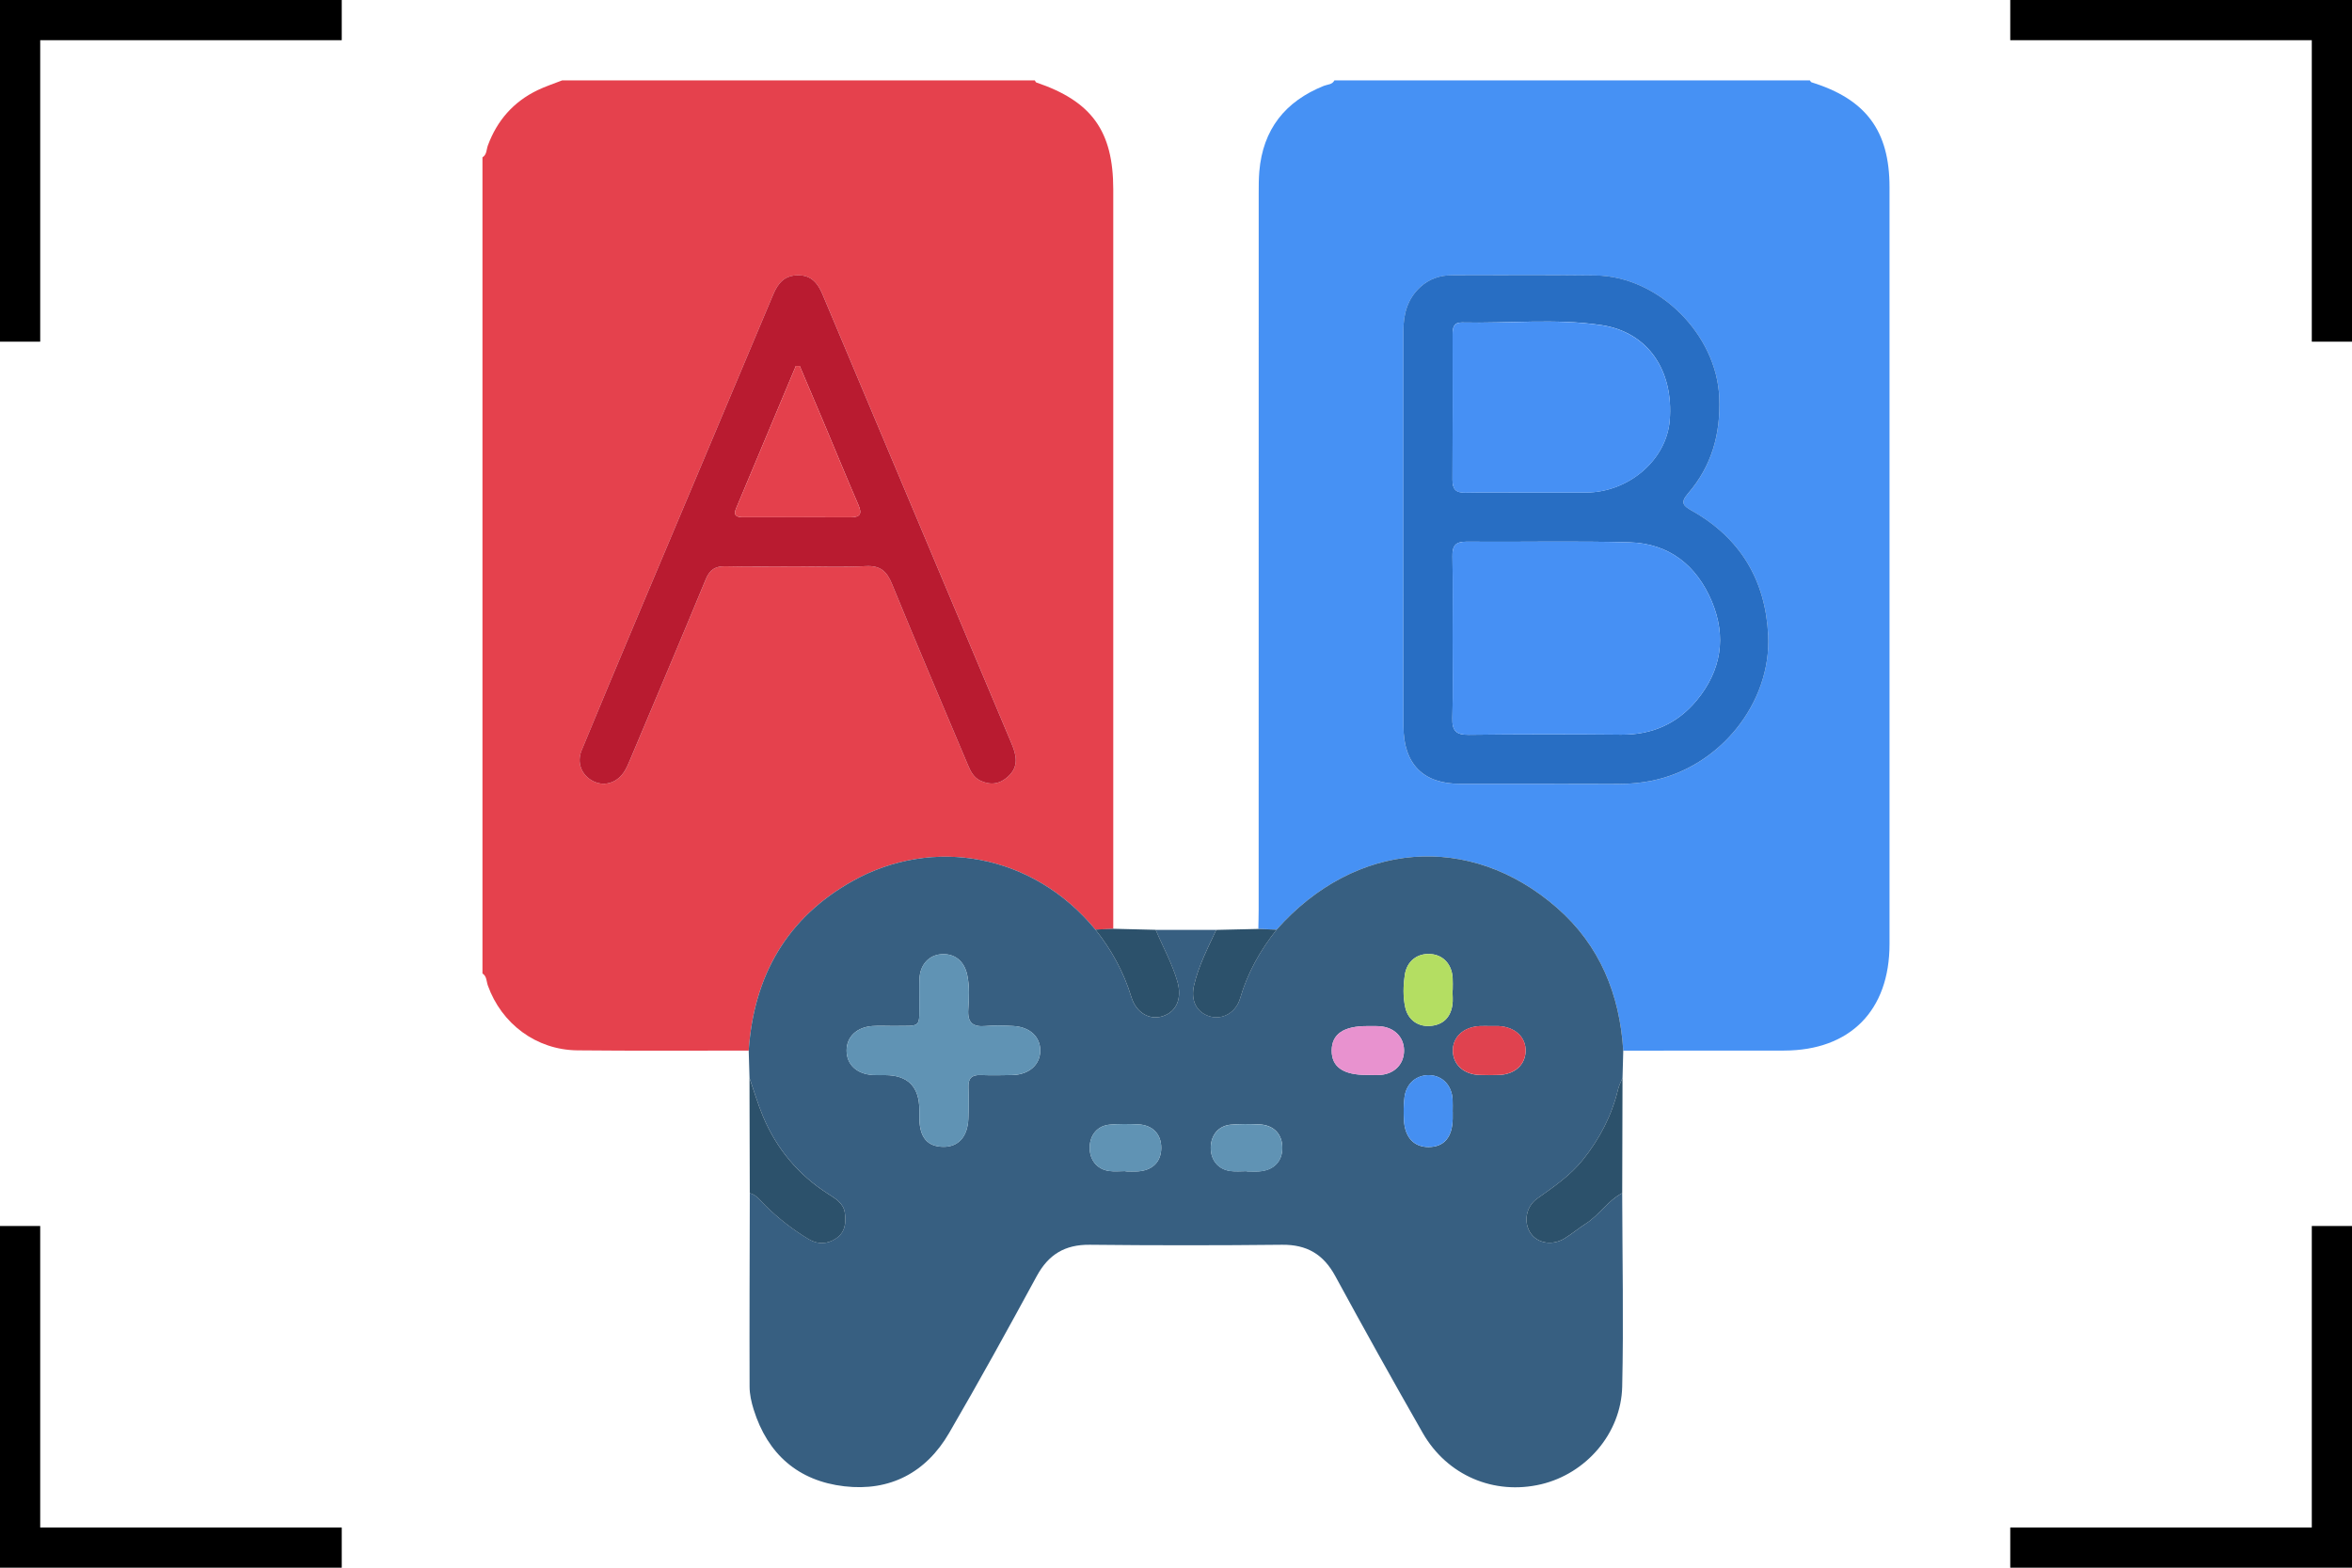
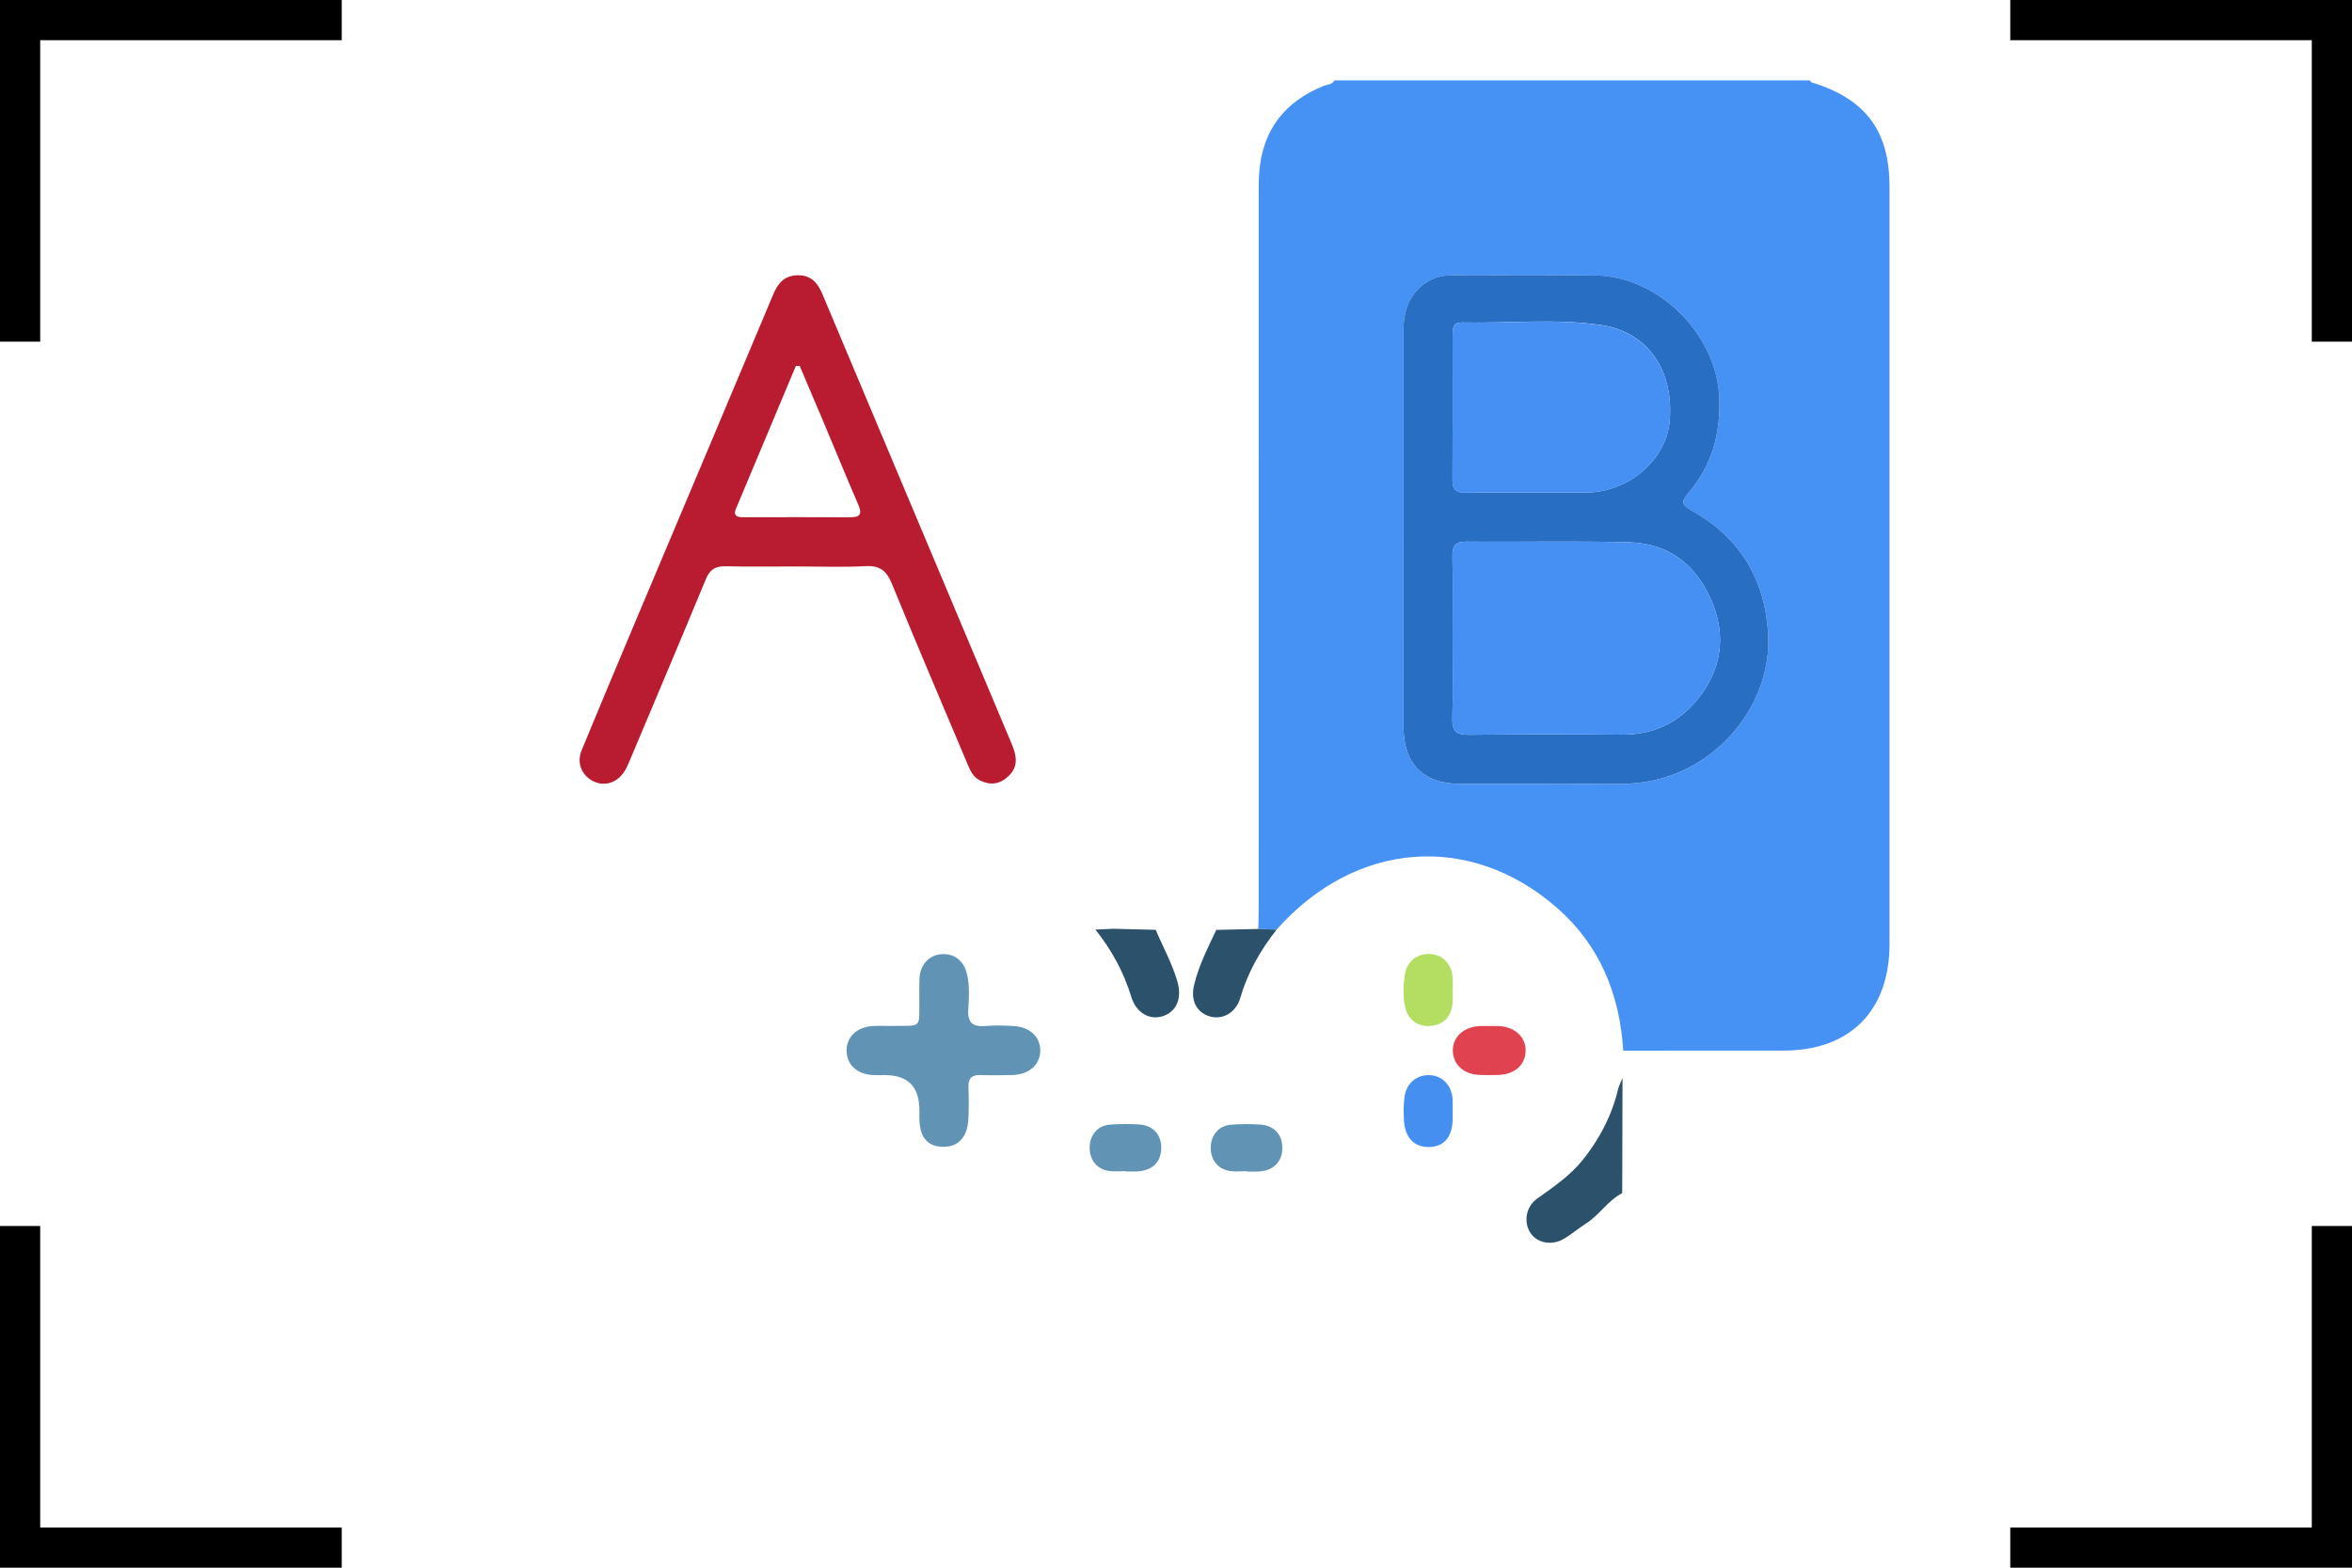
<svg xmlns="http://www.w3.org/2000/svg" width="117" height="78" viewBox="0 0 117 78" fill="none">
  <path d="M100 1H116V17" stroke="black" stroke-width="2" />
  <path d="M116 61L116 77L100 77" stroke="black" stroke-width="2" />
  <path d="M17 1H1V17" stroke="black" stroke-width="2" />
  <path d="M1 61L1 77L17 77" stroke="black" stroke-width="2" />
-   <path d="M51.552 4.104C51.519 4.093 51.503 4.036 51.478 4H27.964C27.555 4.162 27.133 4.297 26.736 4.489C25.543 5.066 24.729 5.992 24.269 7.237C24.195 7.438 24.222 7.693 24 7.829V48.434C24.219 48.574 24.195 48.829 24.267 49.032C24.952 50.947 26.683 52.239 28.722 52.26C31.563 52.289 34.403 52.271 37.244 52.272C37.496 48.549 39.144 45.657 42.432 43.826C46.375 41.631 51.352 42.443 54.49 46.253C54.786 46.239 55.084 46.225 55.379 46.213V9.419C55.378 6.521 54.306 5.036 51.552 4.104ZM50.16 38.626C49.742 39.015 49.291 39.083 48.777 38.846C48.436 38.689 48.284 38.386 48.151 38.068C46.886 35.067 45.605 32.073 44.373 29.058C44.112 28.416 43.787 28.131 43.068 28.169C41.931 28.229 40.79 28.186 39.651 28.186C38.513 28.186 37.281 28.205 36.097 28.176C35.594 28.163 35.313 28.334 35.116 28.809C33.871 31.818 32.601 34.818 31.337 37.819C31.249 38.028 31.158 38.242 31.031 38.428C30.655 38.98 30.02 39.145 29.476 38.852C28.923 38.554 28.682 37.945 28.932 37.338C29.817 35.19 30.714 33.047 31.616 30.907C33.896 25.491 36.187 20.08 38.459 14.662C38.703 14.078 39.029 13.699 39.705 13.696C40.365 13.693 40.687 14.103 40.911 14.633C44.05 22.085 47.185 29.537 50.318 36.989C50.556 37.555 50.699 38.123 50.16 38.626Z" fill="#E5414D" />
  <path d="M90.116 4.096C90.081 4.085 90.059 4.033 90.03 4H66.38C66.272 4.216 66.039 4.197 65.858 4.27C63.926 5.044 62.822 6.44 62.644 8.533C62.614 8.895 62.614 9.259 62.614 9.624C62.612 21.503 62.612 33.383 62.612 45.262C62.612 45.58 62.601 45.899 62.596 46.217C62.898 46.229 63.201 46.242 63.504 46.254C67.408 41.846 73.115 41.38 77.45 45.166C79.585 47.031 80.572 49.475 80.749 52.275C83.414 52.275 86.081 52.275 88.746 52.271C92.031 52.265 93.994 50.283 93.994 46.975C93.996 34.419 93.996 21.864 93.994 9.308C93.994 6.508 92.821 4.933 90.116 4.096ZM82.176 38.845C81.638 38.952 81.099 39.007 80.549 39.005C77.907 38.996 75.264 39.002 72.622 39C70.798 39 69.823 38.023 69.814 36.148C69.809 34.826 69.808 33.504 69.808 32.181C69.808 30.222 69.812 28.265 69.812 26.307C69.812 25.215 69.812 24.121 69.812 23.028C69.812 20.841 69.812 18.654 69.812 16.467C69.812 15.642 70.005 14.891 70.635 14.3C71.096 13.869 71.638 13.695 72.255 13.695C74.624 13.697 76.993 13.676 79.361 13.706C82.518 13.745 85.412 16.654 85.527 19.809C85.593 21.596 85.145 23.199 83.971 24.553C83.555 25.032 83.749 25.178 84.19 25.428C86.587 26.784 87.829 28.89 87.958 31.608C88.117 34.994 85.54 38.167 82.176 38.845Z" fill="#4691F4" />
-   <path d="M78.882 60.887C78.518 61.117 78.188 61.401 77.82 61.624C77.228 61.983 76.511 61.868 76.162 61.389C75.776 60.858 75.885 60.051 76.462 59.64C77.277 59.059 78.106 58.499 78.738 57.708C79.571 56.667 80.178 55.507 80.49 54.202C80.537 54.005 80.637 53.823 80.712 53.634C80.725 53.181 80.737 52.727 80.749 52.275C80.572 49.475 79.585 47.031 77.45 45.166C73.115 41.38 67.408 41.846 63.504 46.254C62.693 47.279 62.061 48.396 61.693 49.662C61.483 50.388 60.802 50.762 60.165 50.565C59.522 50.365 59.225 49.778 59.393 49.041C59.62 48.057 60.08 47.169 60.503 46.265H57.491C57.852 47.123 58.309 47.937 58.57 48.84C58.807 49.664 58.536 50.341 57.835 50.563C57.184 50.769 56.521 50.4 56.277 49.603C55.899 48.364 55.294 47.258 54.49 46.252C51.353 42.443 46.376 41.63 42.432 43.826C39.145 45.656 37.496 48.549 37.244 52.272C37.258 52.726 37.27 53.179 37.284 53.631C37.507 54.274 37.696 54.929 37.959 55.554C38.641 57.168 39.718 58.458 41.199 59.403C41.562 59.635 41.959 59.861 42.026 60.34C42.096 60.831 42.048 61.313 41.589 61.62C41.155 61.912 40.679 61.923 40.234 61.658C39.453 61.191 38.738 60.634 38.086 59.995C37.846 59.761 37.654 59.458 37.299 59.365C37.292 62.575 37.278 65.786 37.288 68.996C37.289 69.377 37.378 69.768 37.492 70.134C38.187 72.355 39.711 73.684 41.999 73.95C44.267 74.214 46.066 73.273 47.214 71.297C48.713 68.722 50.15 66.111 51.572 63.493C52.157 62.416 52.976 61.919 54.211 61.933C57.4 61.967 60.588 61.967 63.776 61.933C65.009 61.919 65.834 62.408 66.42 63.485C67.844 66.104 69.294 68.707 70.772 71.293C71.988 73.417 74.321 74.401 76.664 73.849C78.89 73.322 80.641 71.329 80.696 68.996C80.77 65.789 80.703 62.577 80.696 59.365C79.979 59.739 79.554 60.459 78.88 60.887H78.882ZM50.355 53.489C49.831 53.5 49.307 53.508 48.783 53.489C48.349 53.472 48.16 53.644 48.175 54.086C48.194 54.61 48.193 55.135 48.171 55.658C48.134 56.562 47.671 57.069 46.922 57.06C46.132 57.049 45.747 56.591 45.734 55.643C45.734 55.506 45.734 55.369 45.734 55.232C45.734 54.073 45.166 53.493 44.028 53.492C43.823 53.492 43.617 53.498 43.413 53.486C42.617 53.437 42.115 52.964 42.114 52.271C42.111 51.587 42.625 51.098 43.414 51.05C43.732 51.029 44.052 51.046 44.371 51.046C45.906 51.026 45.719 51.212 45.734 49.706C45.739 49.363 45.725 49.022 45.741 48.681C45.771 48.006 46.204 47.528 46.811 47.479C47.479 47.424 47.964 47.805 48.115 48.511C48.235 49.074 48.206 49.649 48.167 50.213C48.12 50.889 48.393 51.107 49.035 51.05C49.488 51.009 49.947 51.026 50.402 51.05C51.232 51.092 51.762 51.595 51.747 52.294C51.732 52.989 51.178 53.471 50.356 53.489H50.355ZM56.603 58.282C56.399 58.294 56.195 58.282 55.99 58.282V58.267C55.718 58.267 55.441 58.299 55.174 58.262C54.558 58.177 54.188 57.697 54.208 57.061C54.227 56.457 54.599 56.012 55.199 55.957C55.673 55.913 56.154 55.92 56.63 55.943C57.347 55.98 57.772 56.438 57.766 57.121C57.76 57.803 57.333 58.233 56.603 58.281V58.282ZM62.634 58.282C62.431 58.296 62.226 58.282 62.022 58.282V58.27C61.749 58.27 61.472 58.3 61.205 58.263C60.588 58.181 60.213 57.703 60.229 57.069C60.246 56.468 60.618 56.014 61.215 55.958C61.687 55.913 62.168 55.92 62.645 55.942C63.366 55.976 63.791 56.428 63.789 57.113C63.786 57.794 63.358 58.231 62.634 58.281V58.282ZM68.691 53.481C68.466 53.5 68.237 53.483 68.01 53.483C66.822 53.489 66.242 53.089 66.245 52.271C66.248 51.454 66.83 51.051 68.017 51.053C68.267 51.054 68.521 51.04 68.766 51.076C69.453 51.177 69.879 51.694 69.842 52.347C69.806 52.972 69.359 53.42 68.691 53.481ZM72.264 55.661C72.249 56.582 71.837 57.067 71.067 57.071C70.338 57.075 69.883 56.591 69.839 55.733C69.82 55.35 69.816 54.958 69.868 54.578C69.962 53.89 70.483 53.466 71.129 53.496C71.764 53.525 72.221 54.01 72.26 54.707C72.271 54.911 72.262 55.115 72.262 55.32H72.264C72.264 55.433 72.267 55.547 72.264 55.661ZM72.264 49.266H72.254C72.254 49.515 72.286 49.77 72.248 50.014C72.151 50.625 71.788 50.989 71.16 51.044C70.542 51.098 70.042 50.74 69.906 50.13C69.787 49.595 69.803 49.042 69.883 48.504C69.983 47.817 70.513 47.414 71.175 47.468C71.797 47.519 72.219 47.975 72.262 48.652C72.275 48.856 72.264 49.062 72.264 49.266ZM74.557 53.486C74.238 53.497 73.92 53.497 73.6 53.486C72.823 53.459 72.293 52.983 72.271 52.305C72.251 51.609 72.796 51.096 73.606 51.054C73.788 51.044 73.97 51.053 74.153 51.053C74.288 51.054 74.425 51.047 74.562 51.054C75.375 51.1 75.916 51.614 75.892 52.313C75.867 52.993 75.342 53.46 74.557 53.486Z" fill="#375F81" />
  <path d="M50.317 36.989C47.185 29.536 44.05 22.084 40.91 14.633C40.687 14.102 40.365 13.693 39.704 13.695C39.029 13.698 38.703 14.078 38.459 14.661C36.187 20.079 33.896 25.491 31.616 30.906C30.714 33.046 29.817 35.19 28.931 37.337C28.682 37.944 28.923 38.554 29.475 38.851C30.019 39.144 30.655 38.98 31.03 38.428C31.158 38.241 31.248 38.027 31.336 37.818C32.601 34.817 33.871 31.817 35.115 28.808C35.313 28.333 35.594 28.163 36.096 28.175C37.28 28.204 38.466 28.185 39.651 28.185C40.836 28.185 41.931 28.229 43.067 28.168C43.786 28.13 44.111 28.415 44.373 29.058C45.605 32.072 46.886 35.066 48.151 38.067C48.284 38.385 48.436 38.688 48.777 38.846C49.291 39.083 49.742 39.014 50.16 38.625C50.698 38.122 50.556 37.555 50.317 36.989ZM42.308 25.737C40.532 25.728 38.756 25.732 36.98 25.735C36.68 25.735 36.458 25.674 36.612 25.307C37.601 22.939 38.597 20.573 39.591 18.206C39.654 18.206 39.718 18.206 39.781 18.206C40.17 19.122 40.561 20.037 40.947 20.954C41.53 22.338 42.098 23.729 42.694 25.107C42.885 25.547 42.816 25.739 42.308 25.736V25.737Z" fill="#B91B30" />
  <path d="M57.835 50.562C57.184 50.767 56.521 50.398 56.277 49.601C55.899 48.362 55.293 47.257 54.49 46.251C54.786 46.237 55.084 46.223 55.38 46.211C56.083 46.227 56.787 46.245 57.491 46.263C57.852 47.121 58.309 47.935 58.57 48.838C58.807 49.663 58.535 50.34 57.835 50.562Z" fill="#2C516B" />
  <path d="M87.958 31.606C87.829 28.888 86.586 26.782 84.19 25.426C83.749 25.176 83.555 25.03 83.971 24.551C85.145 23.197 85.593 21.594 85.527 19.807C85.412 16.652 82.518 13.743 79.361 13.704C76.993 13.674 74.624 13.695 72.254 13.693C71.638 13.693 71.095 13.867 70.635 14.298C70.004 14.889 69.811 15.64 69.811 16.465C69.811 18.652 69.811 20.839 69.811 23.026V26.305C69.811 28.263 69.809 30.221 69.809 32.179C69.809 33.501 69.809 34.824 69.815 36.146C69.824 38.021 70.799 38.996 72.623 38.998C75.265 39 77.908 38.993 80.55 39.003C81.1 39.005 81.64 38.95 82.177 38.843C85.541 38.164 88.118 34.992 87.959 31.606H87.958ZM72.26 16.636C72.259 16.307 72.311 16.035 72.726 16.044C75.042 16.098 77.373 15.83 79.672 16.177C81.973 16.525 83.265 18.427 83.059 20.922C82.897 22.88 81.022 24.496 78.894 24.506C77.939 24.51 76.982 24.506 76.027 24.506C74.981 24.506 73.934 24.491 72.889 24.512C72.415 24.522 72.252 24.334 72.254 23.868C72.268 21.457 72.261 19.046 72.26 16.636ZM84.409 34.836C83.442 36.01 82.174 36.568 80.635 36.553C78.11 36.528 75.584 36.528 73.059 36.559C72.423 36.567 72.231 36.35 72.248 35.732C72.286 34.414 72.26 33.093 72.26 31.773C72.26 30.454 72.276 29.043 72.252 27.679C72.242 27.161 72.398 26.947 72.948 26.951C75.656 26.973 78.365 26.908 81.07 26.984C83.033 27.039 84.399 28.138 85.15 29.914C85.893 31.675 85.629 33.356 84.409 34.836Z" fill="#286EC3" />
  <path d="M63.504 46.256C62.693 47.281 62.061 48.398 61.693 49.664C61.483 50.39 60.802 50.764 60.165 50.567C59.522 50.367 59.225 49.78 59.393 49.043C59.619 48.059 60.08 47.171 60.503 46.267C61.201 46.25 61.898 46.235 62.596 46.219C62.898 46.231 63.201 46.243 63.504 46.256Z" fill="#2C516B" />
-   <path d="M41.589 61.622C41.154 61.913 40.679 61.924 40.233 61.66C39.452 61.193 38.737 60.635 38.085 59.996C37.845 59.762 37.653 59.459 37.298 59.366C37.293 57.456 37.287 55.544 37.283 53.633C37.507 54.276 37.696 54.931 37.959 55.555C38.64 57.169 39.717 58.459 41.198 59.404C41.561 59.636 41.959 59.862 42.026 60.342C42.096 60.832 42.048 61.315 41.589 61.622Z" fill="#2C516B" />
  <path d="M80.712 53.633C80.707 55.543 80.701 57.453 80.697 59.363C79.98 59.737 79.556 60.458 78.882 60.886C78.518 61.116 78.188 61.4 77.82 61.623C77.228 61.982 76.511 61.867 76.162 61.387C75.776 60.857 75.885 60.05 76.462 59.639C77.277 59.058 78.106 58.497 78.738 57.707C79.571 56.665 80.178 55.506 80.49 54.2C80.537 54.004 80.637 53.822 80.712 53.633Z" fill="#2C516B" />
  <path d="M44.37 51.045C45.904 51.024 45.718 51.211 45.733 49.705C45.737 49.363 45.724 49.021 45.74 48.68C45.77 48.005 46.205 47.527 46.812 47.478C47.479 47.423 47.963 47.804 48.113 48.51C48.234 49.073 48.205 49.648 48.167 50.212C48.119 50.889 48.393 51.106 49.036 51.049C49.488 51.008 49.947 51.026 50.402 51.049C51.232 51.091 51.762 51.594 51.747 52.293C51.732 52.988 51.179 53.469 50.356 53.488C49.833 53.5 49.308 53.507 48.785 53.488C48.349 53.471 48.16 53.643 48.176 54.087C48.196 54.61 48.194 55.135 48.172 55.658C48.135 56.563 47.672 57.07 46.924 57.06C46.133 57.049 45.748 56.592 45.736 55.643C45.734 55.506 45.736 55.371 45.736 55.234C45.736 54.074 45.167 53.494 44.029 53.493C43.823 53.493 43.617 53.5 43.413 53.488C42.617 53.439 42.116 52.966 42.114 52.273C42.113 51.589 42.625 51.098 43.415 51.05C43.733 51.031 44.052 51.047 44.371 51.047L44.37 51.045Z" fill="#6093B4" />
  <path d="M74.152 51.051C74.289 51.051 74.425 51.044 74.562 51.051C75.376 51.098 75.916 51.61 75.891 52.309C75.866 52.99 75.342 53.456 74.556 53.483C74.239 53.494 73.919 53.494 73.601 53.483C72.823 53.456 72.293 52.979 72.272 52.302C72.25 51.606 72.797 51.092 73.607 51.051C73.788 51.041 73.971 51.051 74.152 51.051Z" fill="#E0424F" />
-   <path d="M68.009 53.484C66.821 53.489 66.243 53.089 66.244 52.271C66.247 51.454 66.829 51.053 68.016 51.053C68.265 51.053 68.519 51.041 68.766 51.076C69.452 51.178 69.878 51.694 69.841 52.346C69.805 52.971 69.359 53.419 68.69 53.48C68.464 53.5 68.235 53.482 68.008 53.482L68.009 53.484Z" fill="#E892CF" />
  <path d="M72.253 49.266C72.253 49.515 72.286 49.77 72.246 50.014C72.149 50.625 71.787 50.99 71.158 51.045C70.54 51.098 70.042 50.742 69.904 50.131C69.785 49.593 69.802 49.043 69.881 48.504C69.983 47.818 70.512 47.416 71.175 47.47C71.796 47.519 72.219 47.975 72.261 48.654C72.274 48.858 72.263 49.062 72.263 49.267C72.26 49.267 72.256 49.267 72.253 49.267V49.266Z" fill="#B4DE62" />
  <path d="M72.264 55.319C72.264 55.432 72.265 55.546 72.264 55.659C72.249 56.579 71.836 57.065 71.066 57.069C70.337 57.073 69.882 56.589 69.838 55.731C69.819 55.348 69.815 54.957 69.867 54.578C69.962 53.888 70.482 53.465 71.128 53.494C71.764 53.522 72.22 54.009 72.26 54.706C72.271 54.91 72.261 55.115 72.261 55.319H72.264Z" fill="#458FF1" />
  <path d="M55.99 58.27C55.717 58.27 55.44 58.3 55.173 58.263C54.558 58.178 54.186 57.698 54.207 57.062C54.226 56.458 54.597 56.013 55.199 55.958C55.672 55.914 56.153 55.921 56.628 55.944C57.348 55.98 57.772 56.439 57.766 57.123C57.759 57.804 57.333 58.234 56.602 58.282C56.398 58.296 56.194 58.283 55.988 58.283C55.988 58.278 55.988 58.274 55.988 58.268L55.99 58.27Z" fill="#6093B4" />
  <path d="M62.021 58.273C61.748 58.273 61.472 58.303 61.204 58.268C60.588 58.184 60.212 57.707 60.23 57.074C60.246 56.473 60.619 56.019 61.215 55.963C61.688 55.918 62.169 55.925 62.645 55.948C63.365 55.982 63.791 56.434 63.789 57.12C63.786 57.801 63.357 58.238 62.634 58.287C62.429 58.301 62.225 58.29 62.02 58.29C62.02 58.286 62.02 58.282 62.02 58.276L62.021 58.273Z" fill="#6093B4" />
-   <path d="M39.782 18.21C40.171 19.125 40.562 20.039 40.947 20.956C41.529 22.341 42.099 23.731 42.695 25.11C42.886 25.55 42.817 25.741 42.309 25.738C40.533 25.729 38.757 25.733 36.981 25.735C36.681 25.735 36.459 25.675 36.612 25.308C37.603 22.94 38.598 20.573 39.591 18.207C39.654 18.207 39.719 18.207 39.782 18.208V18.21Z" fill="#E4404C" />
  <path d="M72.26 31.774C72.26 30.409 72.276 29.043 72.251 27.678C72.242 27.16 72.398 26.947 72.947 26.951C75.655 26.973 78.364 26.907 81.069 26.984C83.033 27.04 84.399 28.137 85.15 29.915C85.894 31.674 85.628 33.357 84.409 34.837C83.441 36.011 82.174 36.568 80.635 36.552C78.109 36.528 75.584 36.528 73.058 36.558C72.423 36.566 72.229 36.35 72.247 35.732C72.284 34.413 72.258 33.092 72.26 31.773V31.774Z" fill="#4690F4" />
  <path d="M76.026 24.509C74.981 24.509 73.934 24.494 72.888 24.516C72.413 24.526 72.251 24.338 72.254 23.872C72.268 21.462 72.262 19.05 72.259 16.64C72.259 16.311 72.311 16.038 72.727 16.048C75.043 16.102 77.373 15.834 79.673 16.182C81.972 16.53 83.266 18.432 83.06 20.926C82.898 22.884 81.022 24.5 78.894 24.509C77.939 24.513 76.984 24.509 76.029 24.509H76.026Z" fill="#4690F4" />
</svg>